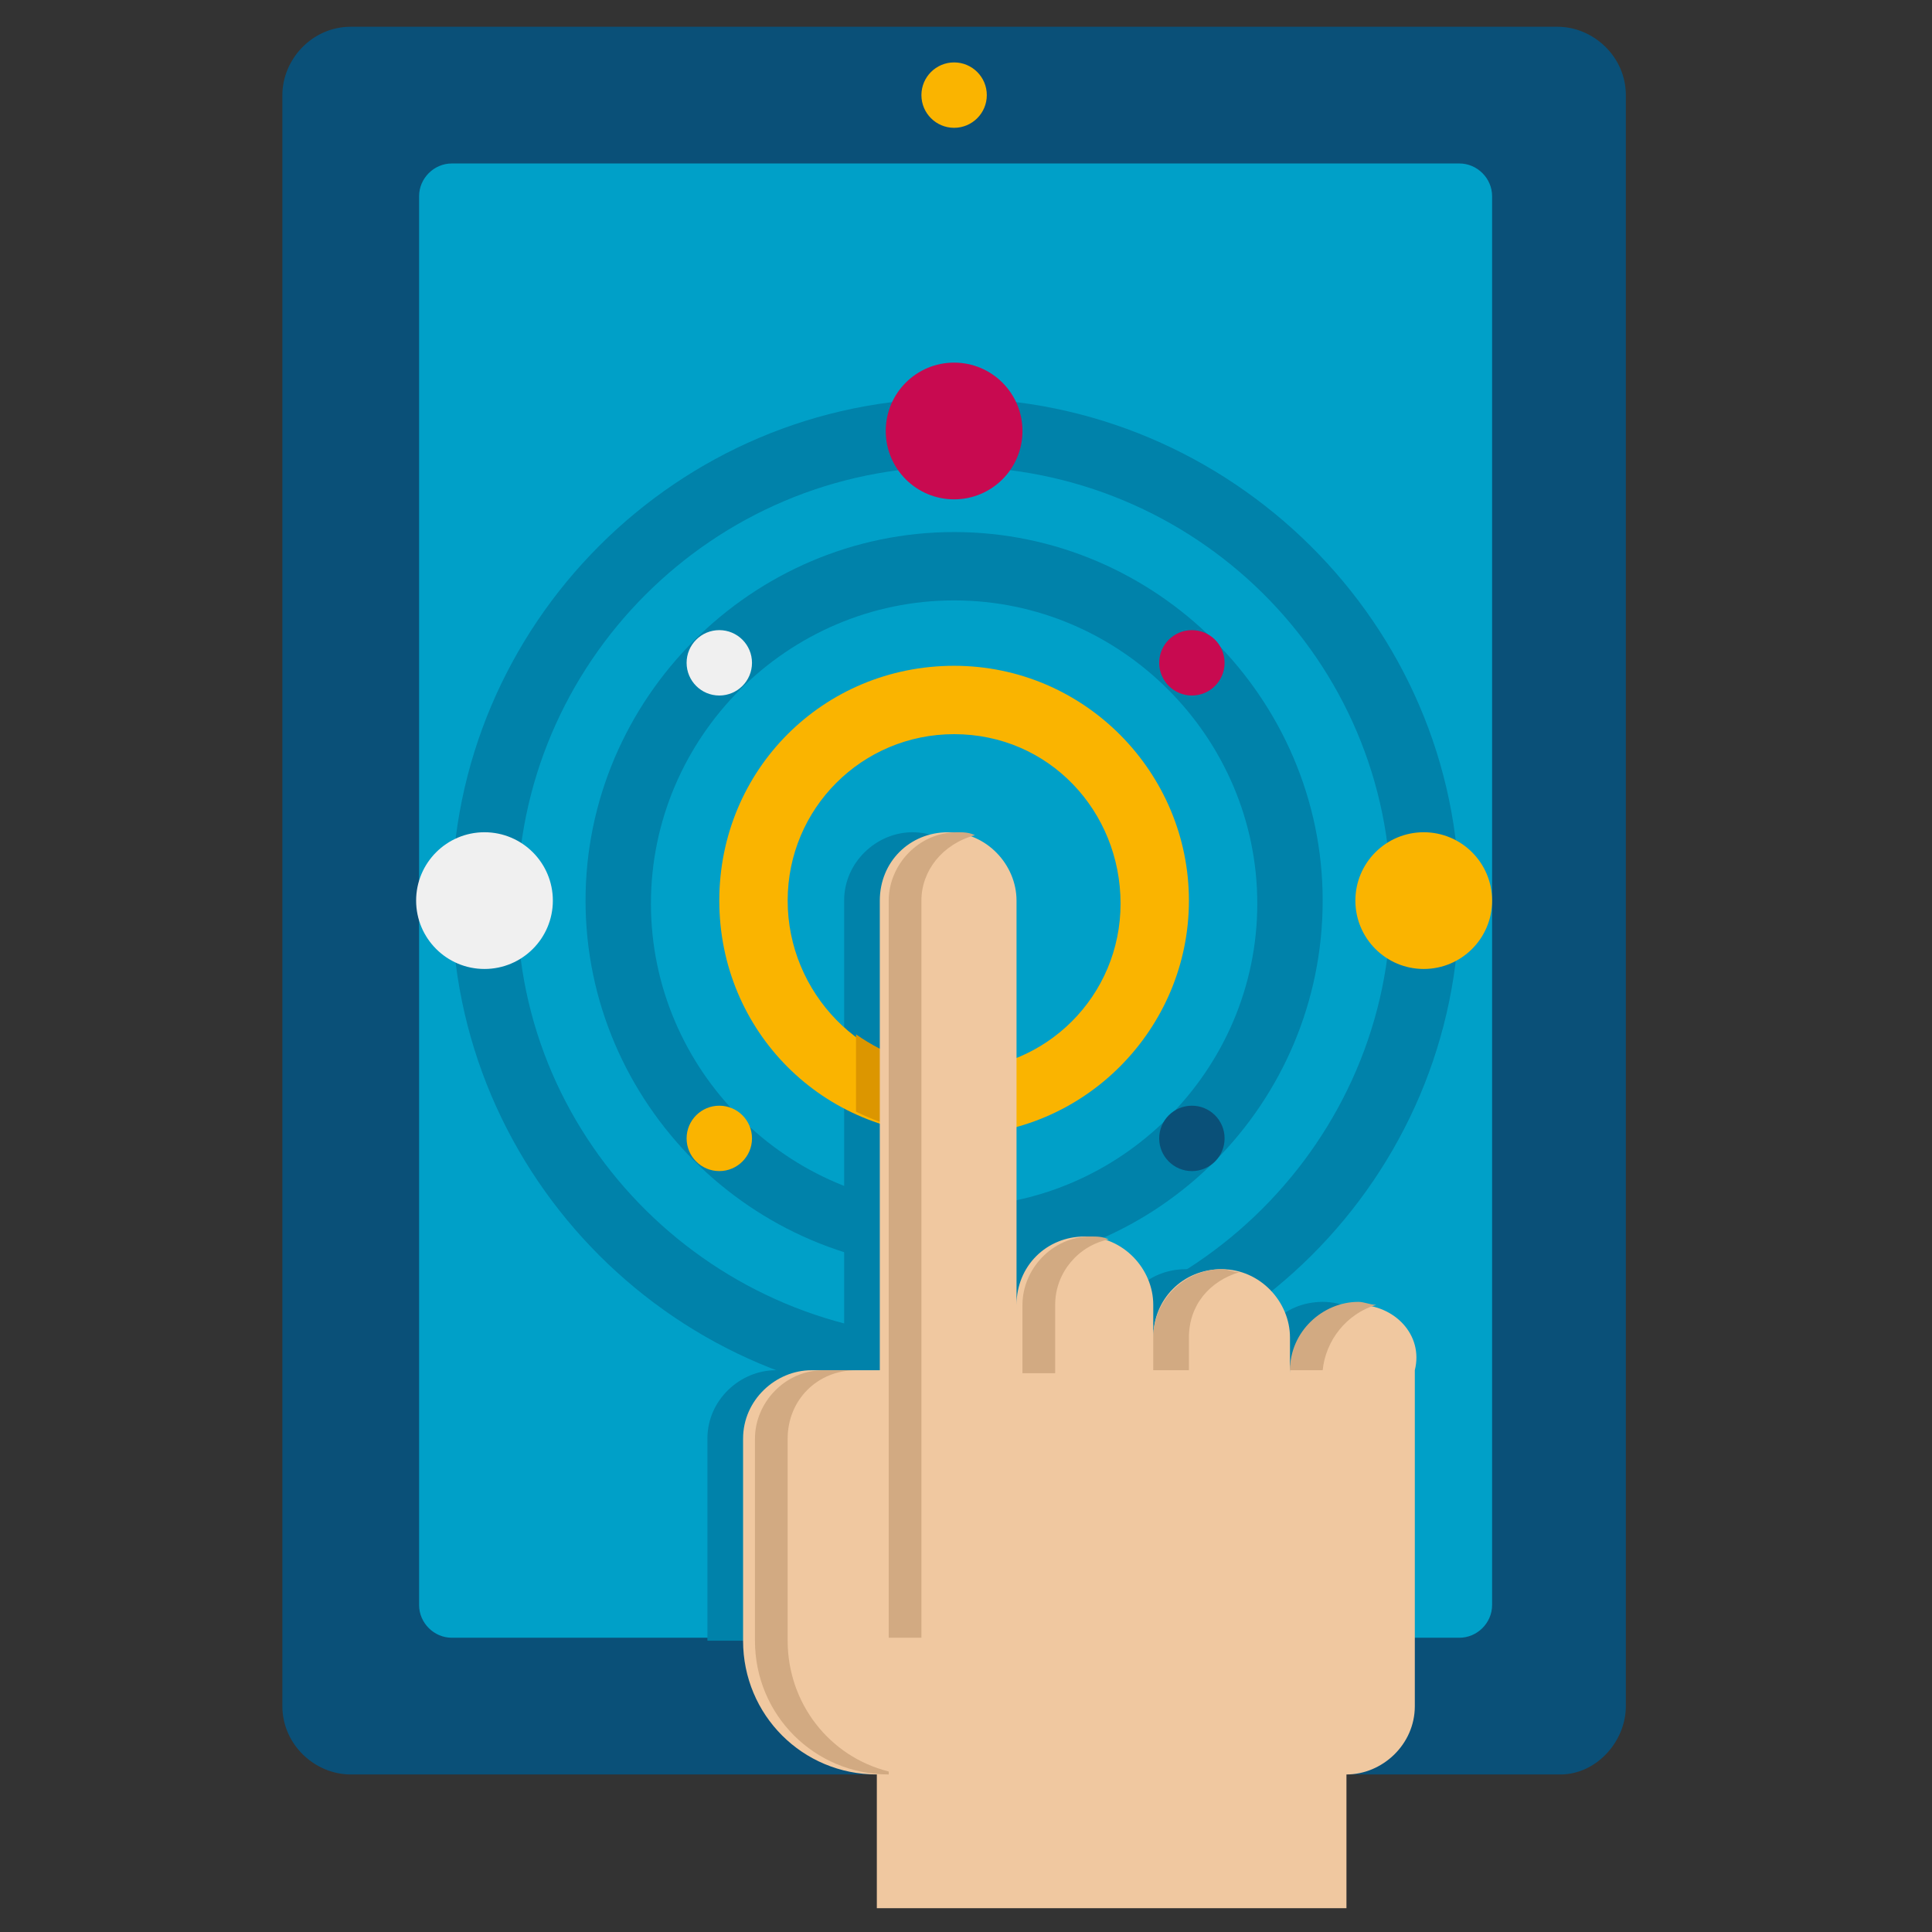
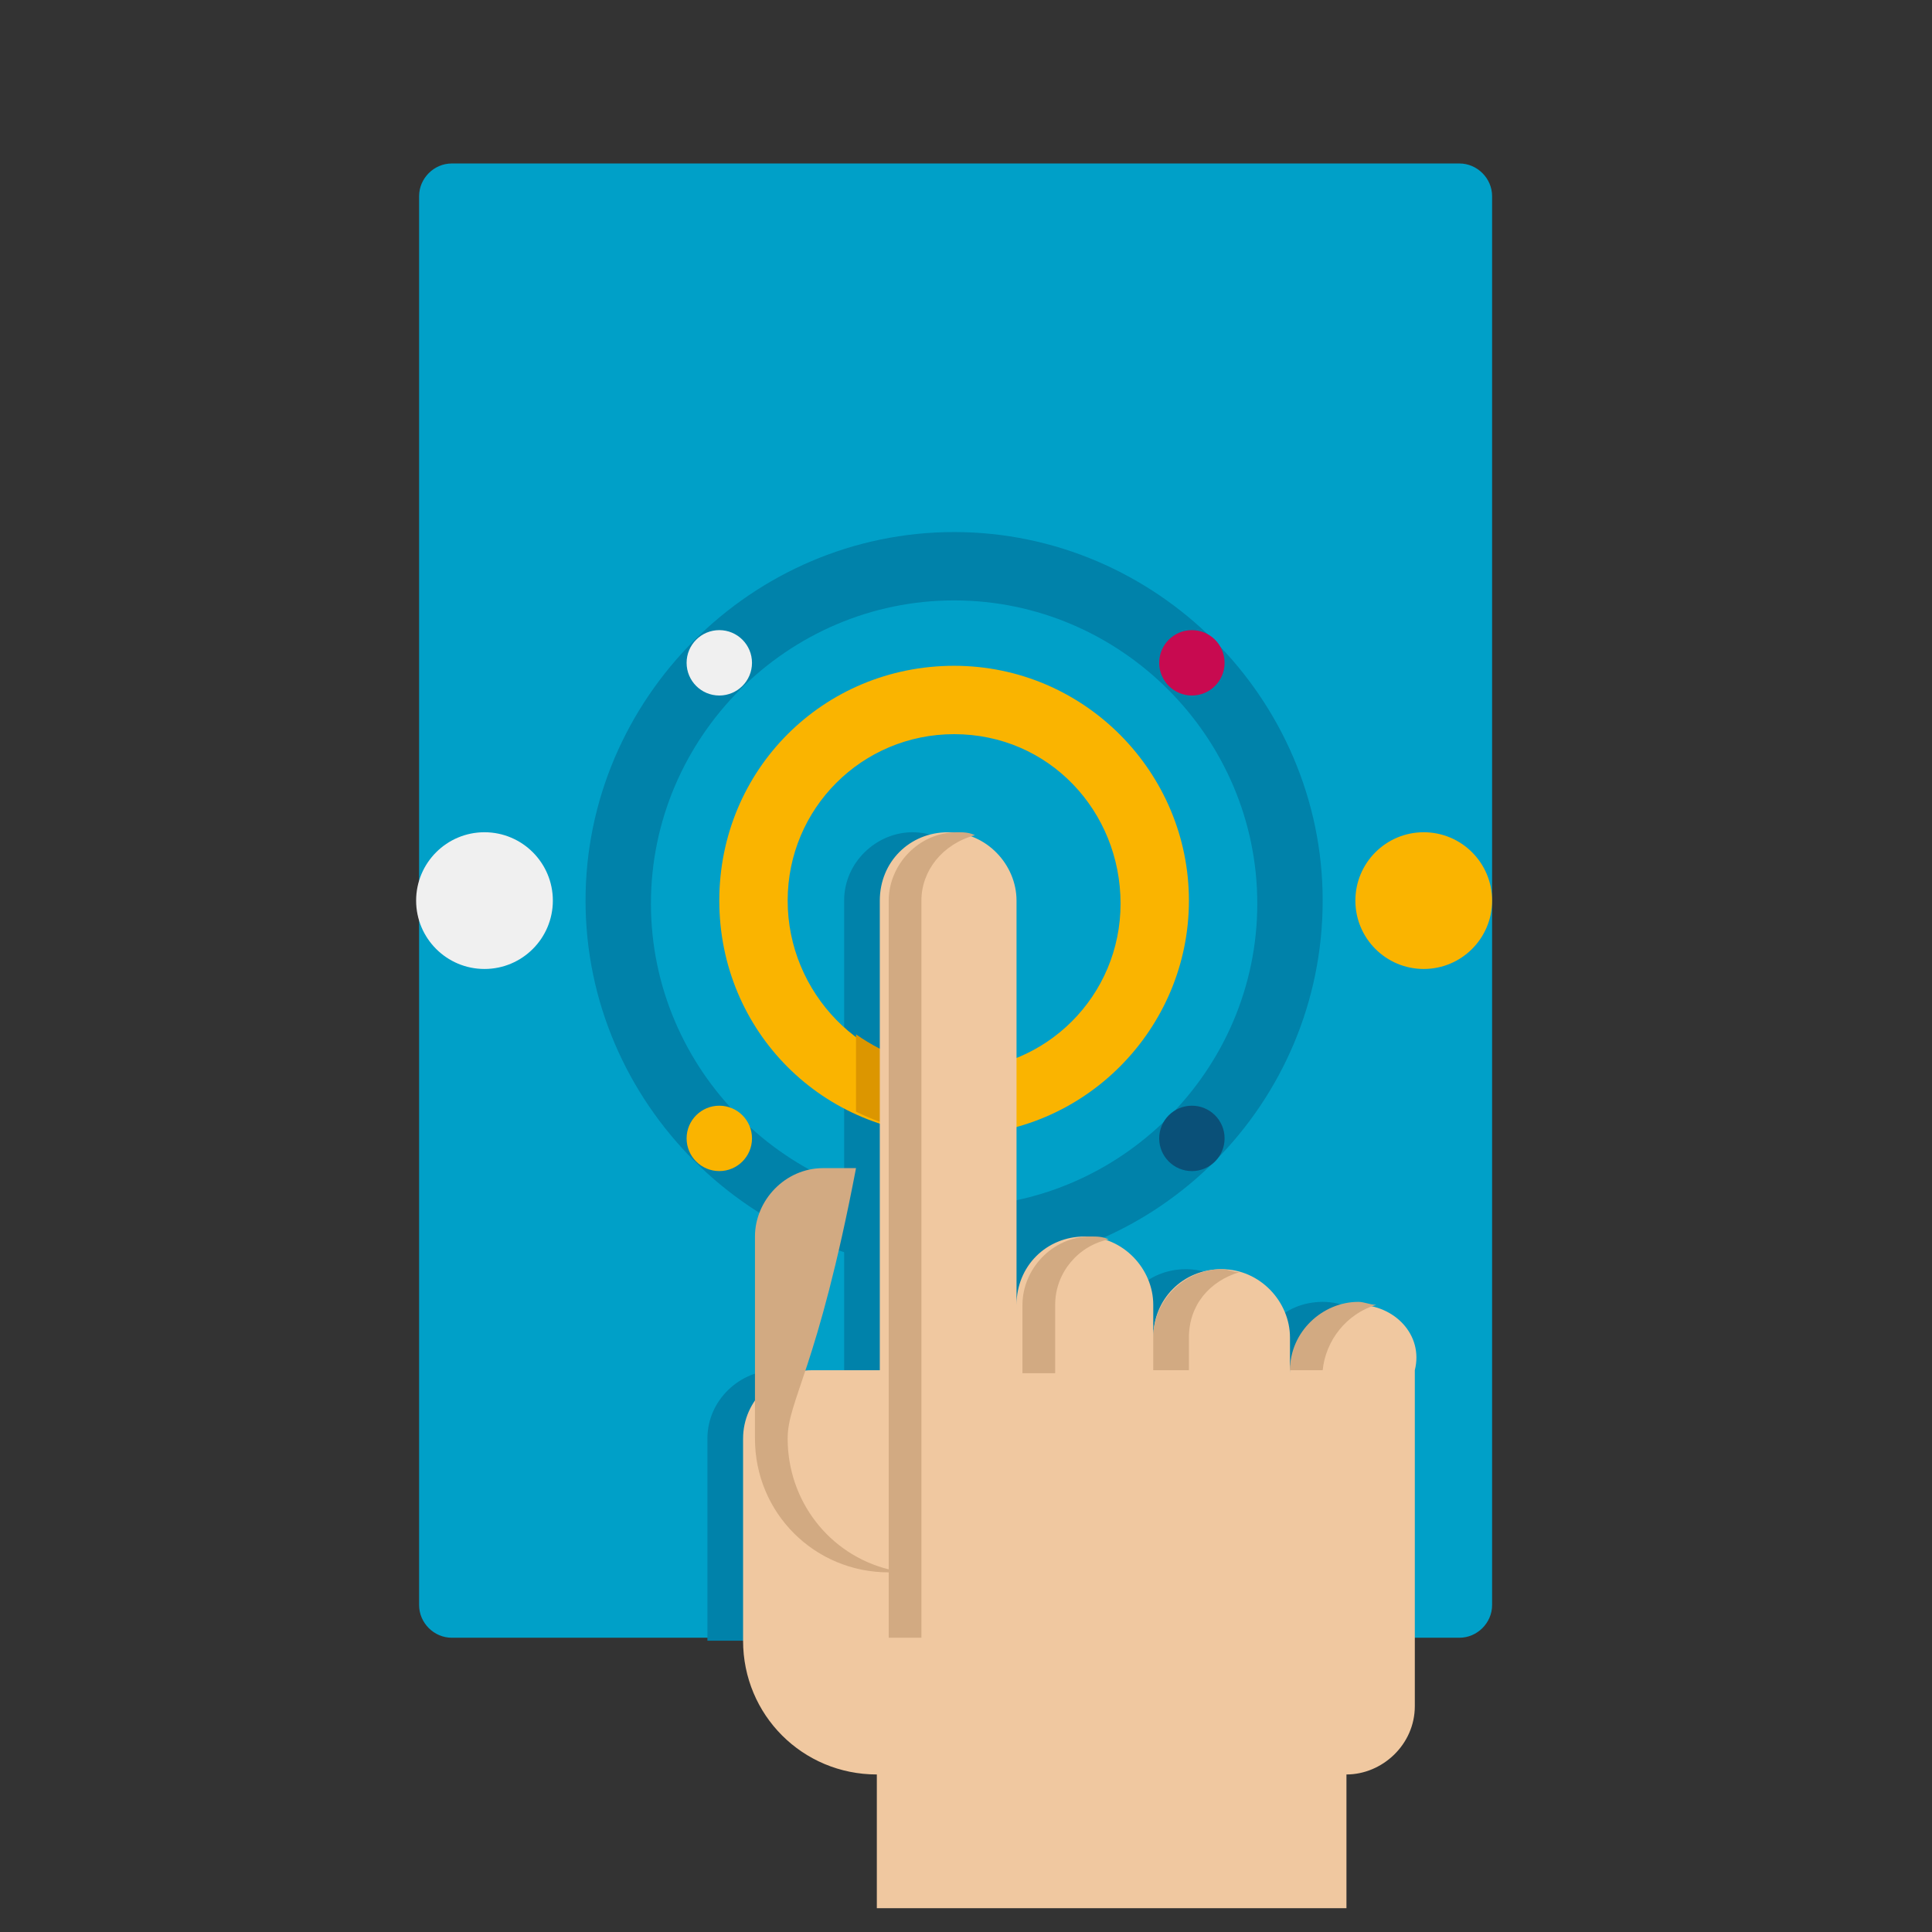
<svg xmlns="http://www.w3.org/2000/svg" version="1.1" id="Layer_1" x="0px" y="0px" width="65px" height="65px" viewBox="0 0 65 65" style="enable-background:new 0 0 65 65;" xml:space="preserve">
  <rect x="0" y="0" width="65" height="65" fill="#333333" stroke="none" />
  <style type="text/css">
	.st0{fill:#0A5078;}
	.st1{fill:#00A0C8;}
	.st2{fill:#0082AA;}
	.st3{fill:#FAB400;}
	.st4{fill:#DC9600;}
	.st5{fill:#F0C8A0;}
	.st6{fill:#D2AA82;}
	.st7{fill:#C80A50;}
	.st8{fill:#F0F0F0;}
</style>
  <g id="Icons">
    <g>
      <g>
-         <path class="st0" d="M52.5,59.7H11.8c-1.2,0-2.3-1-2.3-2.3V3.2c0-1.2,1-2.3,2.3-2.3h40.6c1.2,0,2.3,1,2.3,2.3v54.2     C54.7,58.6,53.7,59.7,52.5,59.7z" />
-       </g>
+         </g>
      <g>
        <path class="st1" d="M49.1,55.1H15.2c-0.6,0-1.1-0.5-1.1-1.1V6.6c0-0.6,0.5-1.1,1.1-1.1h33.9c0.6,0,1.1,0.5,1.1,1.1V54     C50.2,54.6,49.7,55.1,49.1,55.1z" />
      </g>
      <g>
        <path class="st2" d="M46.8,46.1c0-1.2-1-2.3-2.3-2.3s-2.3,1-2.3,2.3V45c0-1.2-1-2.3-2.3-2.3s-2.3,1-2.3,2.3v-1.1     c0-1.2-1-2.3-2.3-2.3s-2.3,1-2.3,2.3V30.3c0-1.2-1-2.3-2.3-2.3c-1.2,0-2.3,1-2.3,2.3v15.8h-2.3c-1.2,0-2.3,1-2.3,2.3v6.8h22.6     V46.1z" />
      </g>
      <g>
-         <path class="st2" d="M32.1,47.2c-9.3,0-16.9-7.6-16.9-16.9s7.6-16.9,16.9-16.9S49.1,21,49.1,30.3S41.5,47.2,32.1,47.2z      M32.1,15.7c-8.1,0-14.7,6.6-14.7,14.7S24.1,45,32.1,45s14.7-6.6,14.7-14.7S40.2,15.7,32.1,15.7z" />
-       </g>
+         </g>
      <g>
        <path class="st2" d="M32.1,42.7c-6.8,0-12.4-5.6-12.4-12.4s5.6-12.4,12.4-12.4s12.4,5.6,12.4,12.4S39,42.7,32.1,42.7z M32.1,20.2     c-5.6,0-10.2,4.6-10.2,10.2s4.6,10.2,10.2,10.2s10.2-4.6,10.2-10.2S37.7,20.2,32.1,20.2z" />
      </g>
      <g>
        <path class="st3" d="M32.1,38.2c-4.4,0-7.9-3.5-7.9-7.9s3.5-7.9,7.9-7.9S40,26,40,30.3S36.5,38.2,32.1,38.2z M32.1,24.7     c-3.1,0-5.6,2.5-5.6,5.6S29,36,32.1,36s5.6-2.5,5.6-5.6S35.3,24.7,32.1,24.7z" />
      </g>
      <g>
        <path class="st4" d="M33.3,38.1v-2.3c-0.4,0.1-0.7,0.1-1.1,0.1c-1.3,0-2.4-0.4-3.4-1.1v2.6c1,0.5,2.2,0.8,3.4,0.8     C32.5,38.2,32.9,38.2,33.3,38.1L33.3,38.1z" />
      </g>
      <g>
-         <circle class="st3" cx="32.1" cy="3.2" r="1.1" />
-       </g>
+         </g>
      <g>
        <path class="st5" d="M45.7,43.9c-1.2,0-2.3,1-2.3,2.3V45c0-1.2-1-2.3-2.3-2.3s-2.3,1-2.3,2.3v-1.1c0-1.2-1-2.3-2.3-2.3     s-2.3,1-2.3,2.3V30.3c0-1.2-1-2.3-2.3-2.3s-2.3,1-2.3,2.3v15.8h-2.3c-1.2,0-2.3,1-2.3,2.3v6.8c0,2.5,2,4.5,4.5,4.5v4.5h15.8v-4.5     c1.2,0,2.3-1,2.3-2.3V46.1C47.9,44.9,46.9,43.9,45.7,43.9z" />
        <g>
          <path class="st6" d="M35.5,43.9v2.3h-1.1v-2.3c0-1.2,1-2.3,2.3-2.3c0.2,0,0.4,0,0.6,0.1C36.3,41.9,35.5,42.8,35.5,43.9z" />
        </g>
        <path class="st6" d="M40,46.1V45c0-1.1,0.7-1.9,1.7-2.2c-0.2,0-0.4-0.1-0.6-0.1c-1.2,0-2.3,1-2.3,2.3v1.1H40z" />
        <path class="st6" d="M46.3,43.9c-0.2,0-0.4-0.1-0.6-0.1c-1.2,0-2.3,1-2.3,2.3h1.1C44.6,45.1,45.3,44.2,46.3,43.9z" />
        <g>
-           <path class="st6" d="M26.5,48.4v6.8c0,2.1,1.4,3.9,3.4,4.4v0.1c-2.5,0-4.5-2-4.5-4.5v-6.8c0-1.2,1-2.3,2.3-2.3h1.1      C27.5,46.1,26.5,47.1,26.5,48.4z" />
+           <path class="st6" d="M26.5,48.4c0,2.1,1.4,3.9,3.4,4.4v0.1c-2.5,0-4.5-2-4.5-4.5v-6.8c0-1.2,1-2.3,2.3-2.3h1.1      C27.5,46.1,26.5,47.1,26.5,48.4z" />
        </g>
        <g>
          <path class="st6" d="M31,30.3v24.8h-1.1V30.3c0-1.2,1-2.3,2.3-2.3c0.2,0,0.4,0,0.6,0.1C31.7,28.4,31,29.3,31,30.3z" />
        </g>
      </g>
      <g>
-         <circle class="st7" cx="32.1" cy="14.5" r="2.3" />
-       </g>
+         </g>
      <g>
        <circle class="st8" cx="24.2" cy="22.3" r="1.1" />
      </g>
      <g>
        <circle class="st0" cx="40.1" cy="38.3" r="1.1" />
      </g>
      <g>
        <circle class="st3" cx="24.2" cy="38.3" r="1.1" />
      </g>
      <g>
        <circle class="st7" cx="40.1" cy="22.3" r="1.1" />
      </g>
      <g>
        <circle class="st8" cx="16.3" cy="30.3" r="2.3" />
      </g>
      <g>
        <circle class="st3" cx="47.9" cy="30.3" r="2.3" />
      </g>
    </g>
  </g>
</svg>